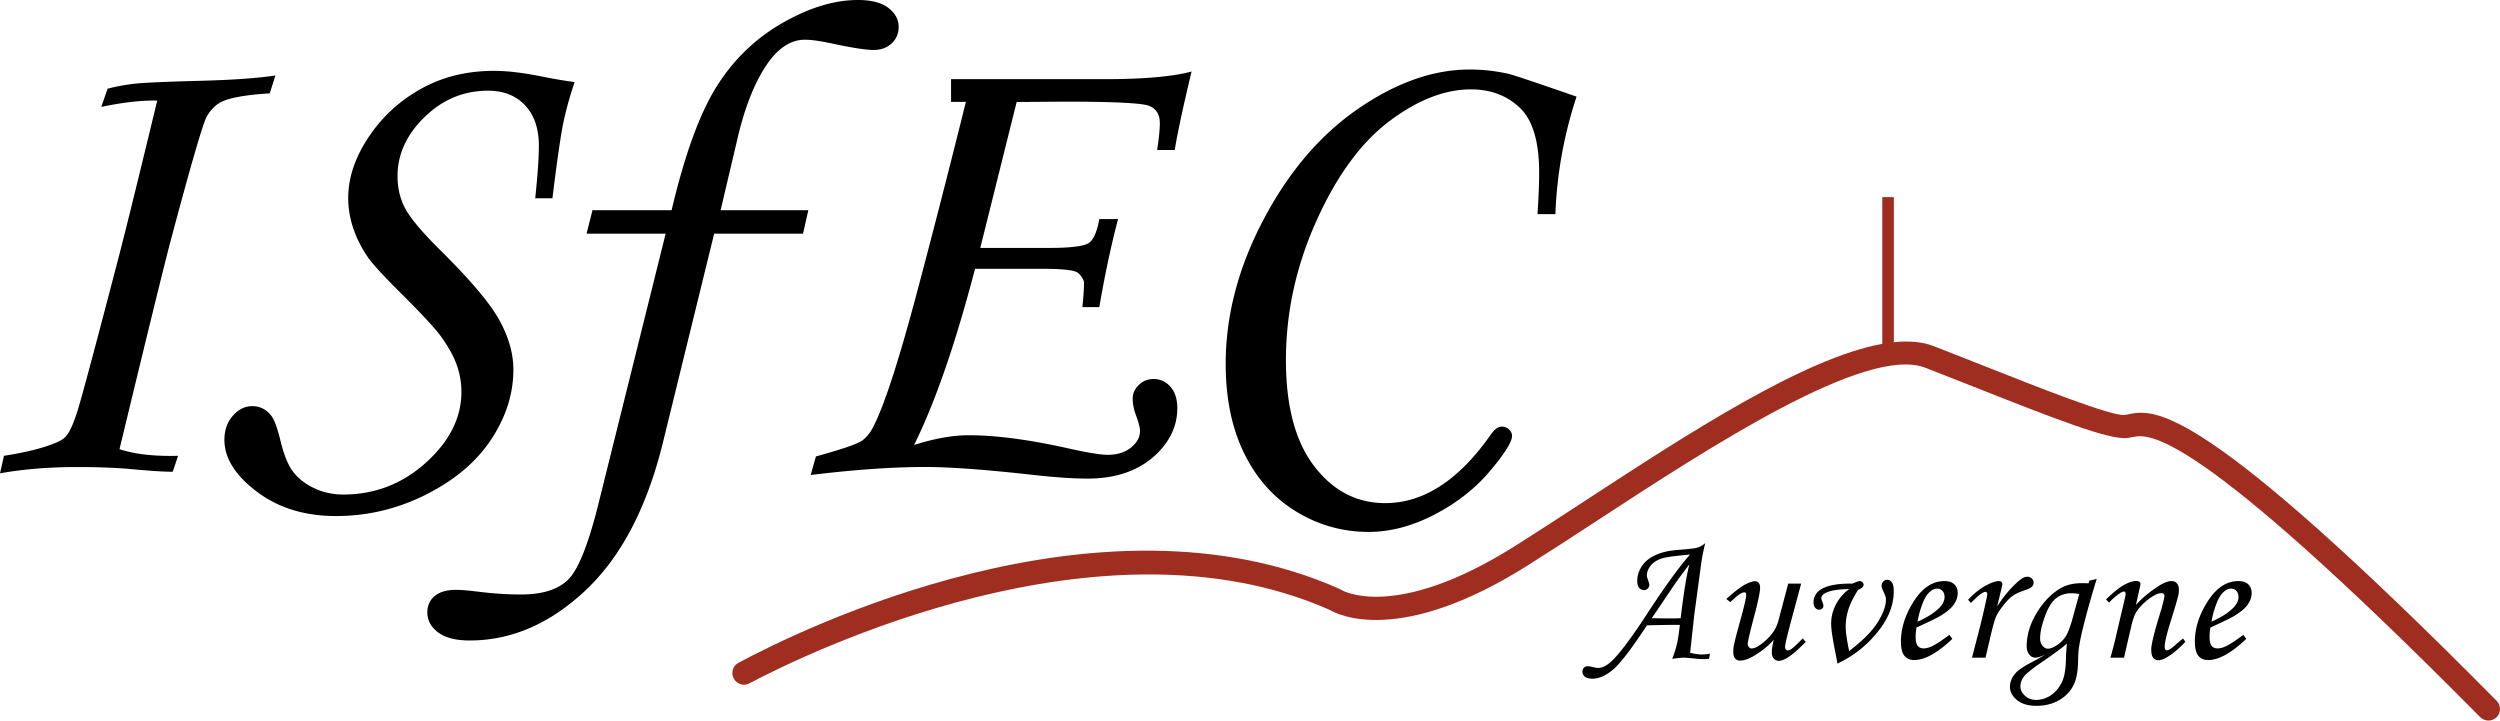
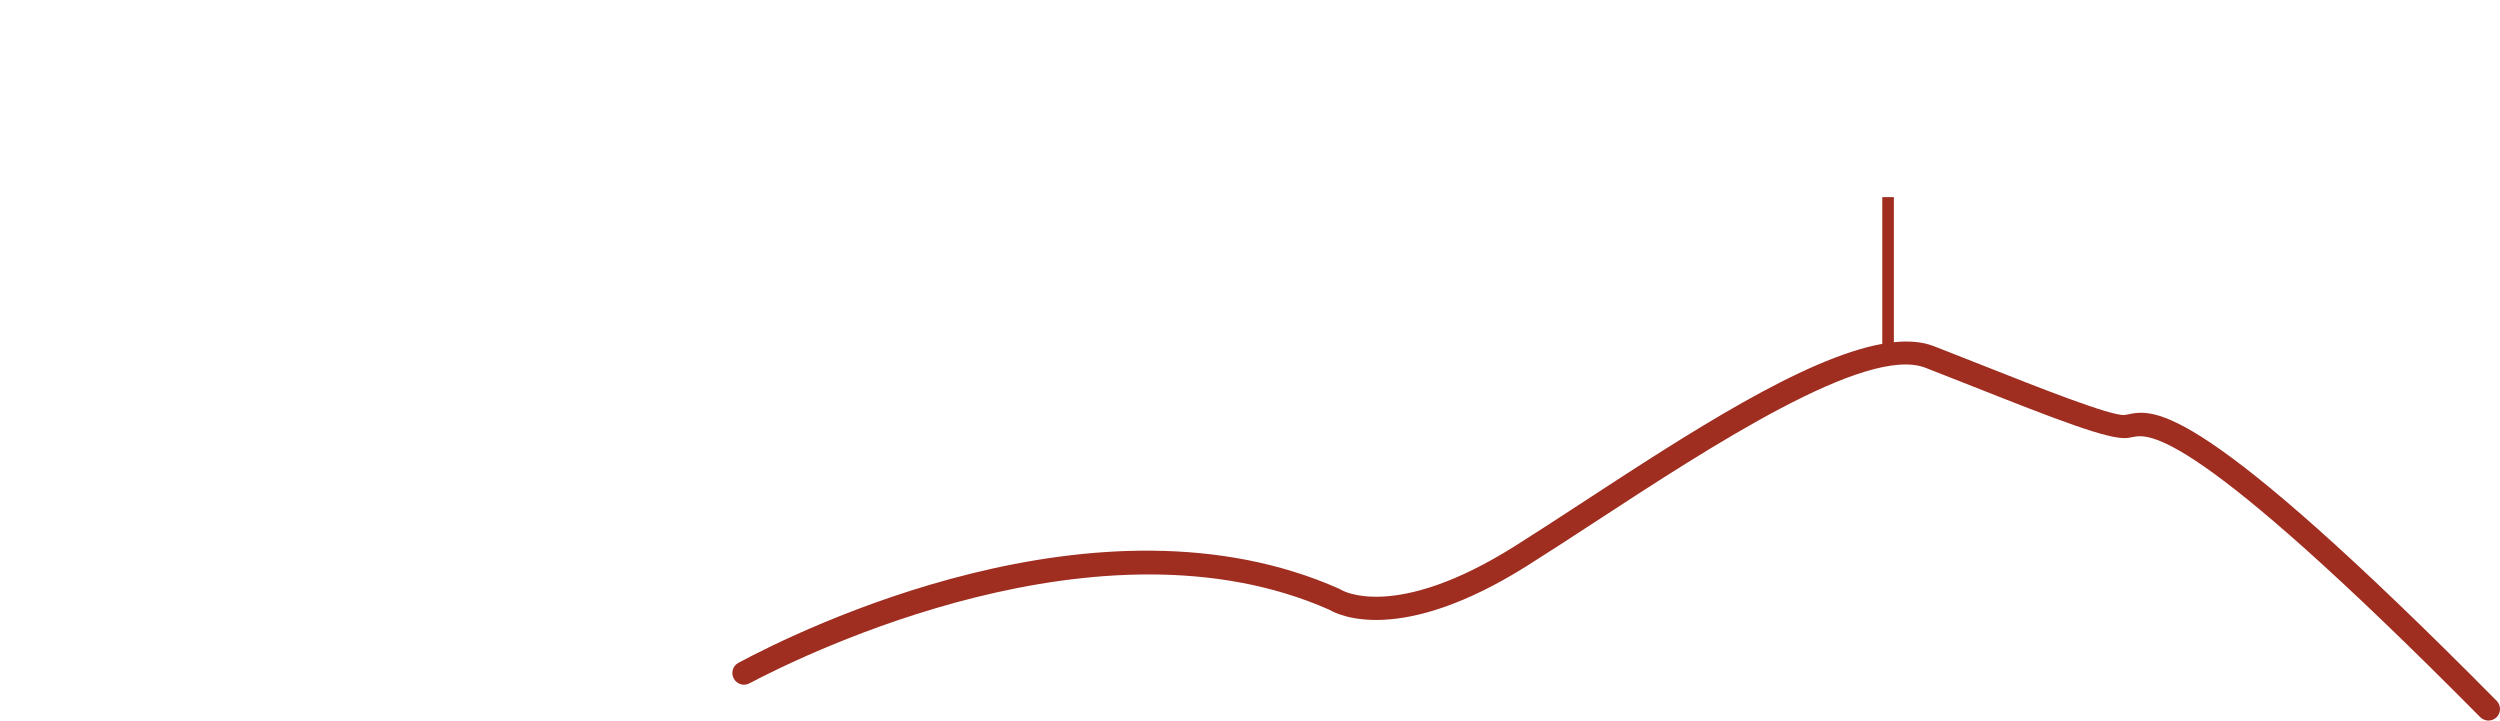
<svg xmlns="http://www.w3.org/2000/svg" viewBox="0 0 832.685 240">
  <path d="M708.716 138.027c-.383.075-.73.154-1.073.187-4.402.484-29.2-9.367-47.272-16.521-5.53-2.19-11.048-4.374-16.274-6.4-3.787-1.466-8.271-1.83-13.299-1.315V65.65h-3.86v48.886c-26.076 4.676-64.71 29.875-99.634 52.677-8.017 5.235-15.692 10.248-22.745 14.689-40.202 25.307-57.723 14.64-57.844 14.566l-.624-.349c-80.16-35.636-180.072 13.873-200.145 24.653-1.913 1.027-2.582 3.427-1.501 5.31l.014.026c1.034 1.802 3.288 2.475 5.126 1.505 18.995-10.023 117.194-58.104 193.132-24.545 3.091 1.843 23.69 11.98 65.955-14.632 7.088-4.462 14.8-9.497 22.854-14.757 38.017-24.822 90.077-58.816 109.781-51.185 5.209 2.017 10.708 4.194 16.221 6.377 27.615 10.934 44.85 17.601 50.848 17.03.594-.057 1.205-.172 1.868-.307 5.39-1.072 19.603-3.95 115.828 93.249 1.498 1.513 3.958 1.552 5.474.057 1.52-1.499 1.514-3.972.012-5.49-99.173-100.18-113.984-97.19-122.842-95.383z" fill="#9f2d20" />
-   <path d="M91.726 25.136c-5.661.882-13.818 1.472-24.474 1.764-11.394.294-18.708.607-21.94.937a62.547 62.547 0 0 0-9.482 1.71l-2.095 6.062c7.35-1.542 13.561-2.24 18.632-2.094-6.761 28.002-11.244 46.158-13.45 54.463-7.497 28.738-11.889 45.11-13.174 49.116-1.288 4.006-2.481 6.67-3.584 7.992-.588.736-1.397 1.361-2.424 1.874-4.19 1.985-10.328 3.603-18.412 4.852L0 157.654c7.79-1.397 16.353-2.094 25.688-2.094 6.762 0 12.679.22 17.75.662 7.056.661 11.759.953 14.111.882l1.765-5.292c-7.867.22-14.37-.514-19.514-2.205 9.027-37.411 14.643-60.306 16.845-68.685 6.752-25.43 10.827-39.47 12.222-42.114 1.179-2.059 2.65-3.6 4.419-4.632 2.724-1.544 8.245-2.57 16.566-3.086l1.874-5.954zm71.936 121.142c4.888-7.427 7.333-15.152 7.333-23.17 0-5.442-1.614-11.033-4.837-16.77-3.226-5.735-10.006-13.68-20.338-23.832-5.644-5.663-9.29-10.076-10.94-13.239s-2.472-6.694-2.472-10.592c0-7.282 3.006-13.848 9.018-19.695 6.011-5.848 13.052-8.772 21.116-8.772 5.207 0 9.331 1.637 12.374 4.905 3.044 3.273 4.567 7.737 4.567 13.396 0 3.97-.405 9.811-1.212 17.529h5.733c1.544-12.568 2.756-20.964 3.638-25.19s2.13-8.728 3.747-13.507c-2.793-.368-6.1-.918-9.92-1.653-6.69-1.395-12.312-2.094-16.868-2.094-9.115 0-17.254 2.003-24.421 6.013-7.166 4.008-12.992 9.397-17.475 16.163-4.483 6.769-6.724 13.499-6.724 20.19 0 3.313.55 6.64 1.653 9.988 1.103 3.346 2.792 6.675 5.071 9.983 1.617 2.281 5.55 6.511 11.797 12.688 6.32 6.327 10.4 10.74 12.238 13.241 2.646 3.68 4.465 6.971 5.457 9.876.992 2.905 1.49 5.829 1.49 8.77 0 8.607-3.935 16.46-11.798 23.557-7.866 7.098-17.052 10.647-27.563 10.647-3.527 0-6.779-.716-9.755-2.149-2.979-1.434-5.312-3.272-7.002-5.512-1.692-2.241-3.125-5.86-4.3-10.86-1.03-4.115-2.058-6.762-3.087-7.938-1.618-1.985-3.676-2.976-6.174-2.976-2.426 0-4.575 1.065-6.449 3.197-1.873 2.132-2.812 4.814-2.812 8.047 0 6.029 3.583 11.76 10.75 17.2 7.166 5.438 15.967 8.158 26.405 8.158 10.582 0 20.634-2.41 30.151-7.227 9.518-4.82 16.721-10.941 21.609-18.372zm81.89-99.754c2.354-10.216 5.483-18.318 9.385-24.308 3.9-5.991 8.281-8.987 13.14-8.987 1.986 0 4.746.37 8.28 1.103 7.14 1.544 11.999 2.315 14.576 2.315 2.501 0 4.526-.733 6.071-2.205 1.546-1.469 2.32-3.307 2.32-5.512 0-2.426-1.141-4.52-3.419-6.283C293.626.882 290.245 0 285.764 0c-7.938 0-16.39 2.59-25.358 7.772s-16.244 12.257-21.83 21.222c-5.585 8.97-10.546 22.64-14.882 41.014h-26.35l-1.985 7.827h26.35l-22.38 89.963c-3.308 13.3-6.616 21.663-9.923 25.08-3.308 3.418-8.6 5.128-15.876 5.128-4.703 0-9.627-.332-14.773-.993-3.012-.368-5.291-.55-6.835-.55-3.086 0-5.458.678-7.11 2.039-1.654 1.359-2.481 3.178-2.481 5.457 0 2.645 1.195 4.867 3.583 6.67 2.388 1.8 5.898 2.7 10.528 2.7 13.82 0 26.625-5.511 38.422-16.537 11.796-11.024 20.377-27.23 25.742-48.618l17.262-70.34h29.594l1.764-7.826h-29.211l5.536-23.484zM489.5 23.152c-12.055 0-24.403 4.338-37.044 13.01-12.641 8.673-23.17 20.984-31.584 36.932-8.417 15.95-12.625 31.972-12.625 48.069 0 11.539 2.057 21.497 6.174 29.877 4.115 8.379 9.885 14.828 17.309 19.348s15.47 6.78 24.144 6.78c7.202 0 14.515-1.928 21.94-5.787 7.423-3.858 13.578-8.694 18.466-14.498 4.888-5.806 7.331-9.702 7.331-11.687 0-.807-.33-1.523-.991-2.15-.662-.623-1.47-.936-2.426-.936-1.177 0-2.315.771-3.418 2.315-10.732 15.435-22.529 23.152-35.389 23.152-9.481 0-17.365-4.098-23.648-12.292-6.285-8.195-9.427-19.973-9.427-35.336 0-15.874 3.38-31.326 10.144-46.358C445.218 58.56 453.3 47.5 462.712 40.407c9.406-7.094 18.483-10.64 27.23-10.64 6.54 0 11.962 2.04 16.262 6.12 4.3 4.078 6.449 11.298 6.449 21.662 0 3.456-.185 8.048-.55 13.782h5.953c.512-13.452 2.867-26.496 7.055-39.14-13.302-4.63-20.875-7.165-22.71-7.606a58.918 58.918 0 0 0-12.9-1.433zm-98.216 26.804c.81-5.173 2.664-13.898 5.597-26.136-6.254 1.698-15.905 2.548-28.993 2.548h-51.115v7.566h4.942c-5.752 23.125-11.389 45.092-16.948 65.901-5.636 20.964-10.192 34.978-13.705 41.927-1.043 2.2-2.355 3.86-3.9 4.98-1.544 1.12-6.678 2.895-15.403 5.29l-1.738 6.176c14.555-1.776 27.295-2.664 38.182-2.664 8.3 0 20.346.888 36.174 2.664 7.22.81 13.165 1.197 17.875 1.197 8.956 0 16.214-2.355 21.696-7.027 5.444-4.71 8.185-10.191 8.185-16.446 0-2.934-.734-5.289-2.24-7.065-1.505-1.737-3.397-2.625-5.674-2.625-1.93 0-3.552.656-4.903 1.969-1.351 1.313-2.046 2.818-2.046 4.517 0 1.583.308 3.32.926 5.134 1.004 2.626 1.506 4.556 1.506 5.714 0 2.046-1.004 3.86-2.973 5.482-2.007 1.622-4.594 2.433-7.837 2.433-2.432 0-7.026-.773-13.821-2.317-12.779-2.818-23.589-4.208-32.43-4.208-5.288 0-11.35 1.081-18.183 3.243 7.026-14.169 13.782-33.742 20.307-58.681h22.623c4.17 0 7.258.193 9.266.54 1.39.232 2.355.618 2.857 1.235 1.042 1.159 1.544 2.162 1.544 2.973 0 1.892-.193 4.594-.54 8.03h5.636c1.814-10.655 3.9-20.423 6.254-29.34h-6.254c-.772 4.285-1.93 6.949-3.59 8.03-1.66 1.042-6.1 1.582-13.28 1.582h-22.779l12.123-48.605 16.098-.116c16.138 0 25.403.464 27.874 1.351 2.47.927 3.706 2.857 3.706 5.791 0 2.201-.308 5.212-.888 8.957h5.869zM562.937 217.42l1.365-12.531 2.364-17.494c.264-1.855.697-4.026 1.304-6.507-.869.769-1.777 1.282-2.727 1.546-.605.18-2.102.369-4.485.573-2.745.203-4.662.433-5.751.693-2.117.487-3.883 1.188-5.295 2.108-1.414.916-2.498 2.055-3.254 3.42-.758 1.36-1.135 2.767-1.135 4.222 0 1.025.206 1.798.62 2.315.413.513.964.769 1.65.769.484 0 .897-.17 1.24-.513.343-.343.515-.735.515-1.18 0-.343-.142-.89-.424-1.636-.262-.664-.392-1.18-.392-1.542 0-1.109.422-2.198 1.268-3.269.847-1.07 2.115-1.877 3.808-2.42 1.23-.404 4.334-.83 9.31-1.27-3.65 4.112-8.418 10.691-14.305 19.732-5.201 7.989-9.134 13.233-11.795 15.737-1.635 1.534-3.128 2.3-4.48 2.3-.403 0-1.21-.14-2.422-.423-.482-.102-.867-.15-1.15-.15-.484 0-.887.17-1.21.512-.322.343-.484.777-.484 1.3 0 .687.277 1.249.833 1.682.554.434 1.397.649 2.526.649 2.16 0 4.436-1.003 6.826-3.009 2.39-2.01 6.155-6.926 11.292-14.756 4.955-.12 8.61-.17 10.969-.15-.343 3.004-.668 5.123-.97 6.356a37.464 37.464 0 0 1-1.573 4.961c1.755-.26 3.057-.392 3.904-.392.505 0 1.706.102 3.602.302a26.91 26.91 0 0 0 2.845.18c.545 0 1.18-.03 1.906-.09l.303-1.723a13.5 13.5 0 0 1-2.573.272c-1.19 0-2.532-.193-4.025-.574zm-3.148-11.532c-.867.06-1.683.09-2.448.09-3.103 0-5.492-.03-7.164-.09l7.776-11.526c.605-.886 2.185-3.027 4.741-6.42-.967 3.77-1.936 9.753-2.905 17.946zm36.863 10.288c-.464.306-.867.456-1.21.456-.223 0-.425-.101-.606-.301-.182-.204-.273-.498-.273-.879 0-.848.837-4.347 2.513-10.488l2.845-10.58h-4.31l-3.297 12.442c-.644 2.38-2.005 4.506-4.08 6.372-2.078 1.866-3.68 2.797-4.81 2.797-.322 0-.62-.15-.891-.452a1.579 1.579 0 0 1-.41-1.093c0-.687.647-3.484 1.938-8.393 1.454-5.455 2.18-8.882 2.18-10.277 0-.747-.151-1.297-.455-1.651-.301-.351-.695-.528-1.18-.528-.867 0-2.013.377-3.434 1.135-1.424.754-3.486 2.345-6.191 4.765l1.333 1.06c1.513-1.433 2.582-2.334 3.208-2.708.624-.373 1.12-.561 1.482-.561.403 0 .605.282.605.848 0 .969-.675 3.89-2.027 8.758-1.07 3.842-1.736 6.394-1.998 7.668a13.072 13.072 0 0 0-.271 2.545c0 1.01.2 1.75.603 2.213.403.464.958.698 1.665.698 1.289 0 2.812-.517 4.565-1.546 2.641-1.553 4.86-3.36 6.655-5.414-.438 1.753-.656 3.156-.656 4.204 0 .908.226 1.61.68 2.104.454.494 1.005.742 1.65.742 1.917 0 4.903-2.107 8.96-6.326l-1-1.12c-1.857 1.878-3.118 3.047-3.783 3.51zm31.899-23.062c-.505 0-.939.196-1.3.592a1.96 1.96 0 0 0-.545 1.376c0 .483.25 1.233.755 2.24.464.95.696 1.734.696 2.36 0 2.141-.927 4.686-2.784 7.642-1.857 2.956-5.015 6.13-9.473 9.52-.767-3.691-1.15-6.406-1.15-8.14 0-1.878.296-3.766.892-5.663.596-1.896 1.67-4.083 3.223-6.567 1.231-.502 1.848-1.067 1.848-1.693 0-.306-.132-.585-.394-.849-.262-.26-.556-.392-.879-.392-.343 0-1.159.283-2.45.845-3.19-.038-5.752.215-7.687.758-1.938.546-3.3 1.297-4.087 2.254-.786.958-1.18 2.032-1.18 3.224 0 .746.18 1.342.544 1.787.364.445.807.663 1.331.663.404 0 .743-.124 1.014-.377.274-.252.41-.539.41-.863 0-.32-.091-.716-.272-1.18-.283-.664-.424-1.139-.424-1.421 0-.705.545-1.324 1.634-1.848 1.533-.727 4.076-1.12 7.627-1.18-1.977 1.493-3.47 3.254-4.479 5.282-1.01 2.028-1.513 4.12-1.513 6.281 0 1.633.412 4.54 1.24 8.717.424 2.077.707 3.589.848 4.539 5.729-2.703 10.46-6.556 14.195-11.563 3.046-4.076 4.57-8.26 4.57-12.558 0-1.373-.202-2.345-.606-2.922-.403-.573-.939-.864-1.604-.864zm19.096.426c-4.096 0-7.618 2.432-10.564 7.292-2.622 4.279-3.934 8.577-3.934 12.894 0 2.137.379 3.694 1.135 4.66.757.969 1.85 1.455 3.283 1.455 3.531 0 7.769-2.353 12.713-7.054l-.999-1.33c-2.564 1.918-4.51 3.189-5.842 3.814-.99.464-1.896.694-2.724.694-.867 0-1.528-.283-1.983-.848-.452-.562-.68-1.56-.68-2.994 0-.991.09-2.028.273-3.117 3.832-1.735 6.334-2.937 7.505-3.601 2.34-1.372 3.966-2.696 4.873-3.966.908-1.27 1.362-2.564 1.362-3.876 0-1.248-.379-2.232-1.134-2.948-.758-.716-1.852-1.075-3.284-1.075zm-1.635 8.838c-1.634 1.674-4.077 3.238-7.325 4.69a30.461 30.461 0 0 1 1.968-6.78c.645-1.515 1.442-2.642 2.39-3.388.707-.566 1.433-.849 2.18-.849.727 0 1.317.257 1.771.773.453.513.68 1.207.68 2.074 0 1.15-.555 2.307-1.664 3.48zm27.786-5.569c1.573-.524 2.557-.98 2.949-1.365.394-.38.59-.844.59-1.39 0-.525-.202-.985-.607-1.377-.404-.396-.909-.592-1.516-.592-.83 0-1.86.547-3.093 1.64-2.568 2.292-4.873 5.045-6.915 8.264l1.318-5.444c.264-1.135.398-1.836.398-2.1a.796.796 0 0 0-.319-.648c-.211-.174-.498-.257-.861-.257-1.03 0-2.508.517-4.432 1.557-1.927 1.041-3.859 2.598-5.795 4.675l.939 1.06c1.634-1.633 2.763-2.658 3.39-3.07.625-.414 1.089-.621 1.392-.621.443 0 .666.241.666.728 0 .222-.09.776-.274 1.662a280.908 280.908 0 0 1-2.692 11.382l-2.118 8.14h4.509l1.365-5.87c.91-3.932 1.587-6.44 2.032-7.522.445-1.078 1.227-2.345 2.347-3.796 1.117-1.455 2.147-2.534 3.084-3.239.936-.708 2.152-1.312 3.643-1.817zm21.826-2.515a47.95 47.95 0 0 0-2.09-.06c-2.887 0-5.288.566-7.206 1.697-3.11 1.836-5.768 4.584-7.98 8.245-2.208 3.665-3.313 7.352-3.313 11.065 0 1.15.288 2.07.865 2.768.579.697 1.243 1.044 1.993 1.044.831 0 1.996-.385 3.497-1.15a63.676 63.676 0 0 1-4.217 2.42c-2.954 1.516-4.896 2.805-5.827 3.876-1.254 1.41-1.88 2.933-1.88 4.57 0 1.655.78 3.121 2.346 4.403 1.564 1.282 3.71 1.923 6.433 1.923 3.17 0 5.91-.758 8.221-2.27 2.311-1.515 3.89-3.513 4.74-5.994.604-1.776.927-4.117.968-7.02.019-1.738.12-3.167.302-4.298.34-2.262.954-5.086 1.84-8.475a306.326 306.326 0 0 1 4.041-14.199l-2.432.55-.301.905zm-7.484 24.122c-.02 2.665-.213 4.803-.577 6.417a11.285 11.285 0 0 1-1.987 4.343c-.96 1.282-2.086 2.262-3.38 2.937-1.295.675-2.63 1.014-4.003 1.014-1.456 0-2.694-.46-3.716-1.376-1.02-.92-1.53-1.953-1.53-3.103 0-1.173.393-2.28 1.181-3.329.788-1.03 2.91-2.715 6.368-5.056 3.923-2.703 6.57-4.671 7.946-5.9-.181 2.119-.283 3.468-.302 4.053zm2.198-12.498c-.786 2.865-1.557 4.882-2.313 6.055a9.833 9.833 0 0 1-2.918 2.918c-1.19.776-2.187 1.165-2.994 1.165-.665 0-1.264-.32-1.798-.97-.535-.644-.801-1.44-.801-2.39 0-2.3.675-5.134 2.026-8.505.967-2.379 2.136-4.075 3.507-5.082 1.37-1.01 3.014-1.516 4.93-1.516.744 0 1.6.09 2.568.276l-2.207 8.049zm34.118 8.988c-1.252 1.13-2.168 1.696-2.752 1.696-.223 0-.392-.105-.513-.313-.124-.203-.185-.516-.185-.927 0-1.354.645-4.087 1.93-8.204 1.37-4.4 2.214-7.254 2.534-8.566.181-.784.272-1.493.272-2.118 0-.947-.223-1.674-.668-2.18-.44-.501-1.055-.754-1.84-.754-1.07 0-2.428.513-4.079 1.542-3.103 1.98-5.681 4.114-7.736 6.395l1.365-6.093c.101-.464.15-.784.15-.969 0-.241-.12-.452-.362-.633-.243-.181-.576-.272-1-.272-1.09 0-2.402.404-3.938 1.214-1.535.81-3.593 2.455-6.18 4.928l1.03 1.06a18.929 18.929 0 0 1 3.511-3.05c.606-.427 1.07-.642 1.392-.642.403 0 .605.272.605.818 0 .2-.05.536-.151 1l-2.694 11.517a178.163 178.163 0 0 1-2.21 8.698h4.51l2.452-10.58c.545-2.382 1.22-4.12 2.029-5.21 1.27-1.7 2.854-3.174 4.75-4.426 1.273-.848 2.311-1.274 3.118-1.274.747 0 1.12.313 1.12.939 0 .426-.343 1.908-1.03 4.449-2.239 7.144-3.359 11.612-3.359 13.41 0 1.248.211 2.153.636 2.707s1.02.833 1.785.833c.825 0 1.877-.403 3.148-1.206 1.998-1.244 3.925-2.892 5.783-4.94l-.761-1.089a44.87 44.87 0 0 0-2.662 2.24zm19.28-9.501c2.338-1.372 3.967-2.696 4.871-3.966.91-1.27 1.365-2.564 1.365-3.876 0-1.248-.38-2.232-1.138-2.948-.754-.716-1.848-1.075-3.28-1.075-4.098 0-7.62 2.432-10.564 7.292-2.624 4.279-3.936 8.577-3.936 12.894 0 2.137.377 3.694 1.135 4.66.757.969 1.85 1.455 3.283 1.455 3.53 0 7.767-2.353 12.713-7.054l-.999-1.33c-2.564 1.918-4.513 3.189-5.84 3.814-.991.464-1.9.694-2.726.694-.867 0-1.527-.283-1.983-.848-.452-.562-.682-1.56-.682-2.994 0-.991.09-2.028.275-3.117 3.834-1.735 6.334-2.937 7.506-3.601zm-5.176-5.116c.645-1.516 1.444-2.643 2.39-3.39.705-.565 1.433-.848 2.18-.848.727 0 1.315.257 1.771.773.453.513.683 1.207.683 2.074 0 1.15-.558 2.307-1.667 3.48-1.636 1.674-4.079 3.238-7.325 4.69.38-2.3 1.037-4.558 1.968-6.78z" />
</svg>